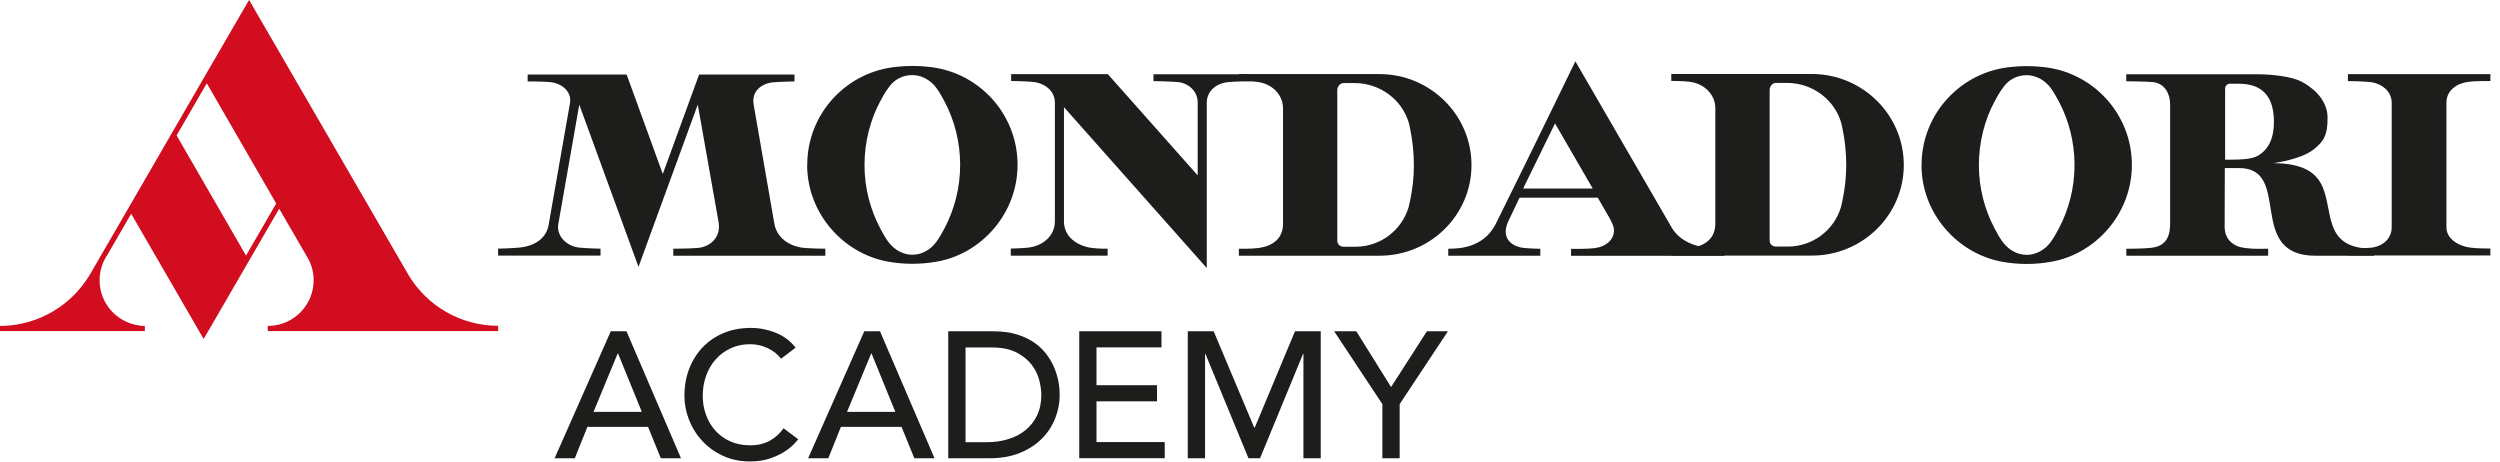
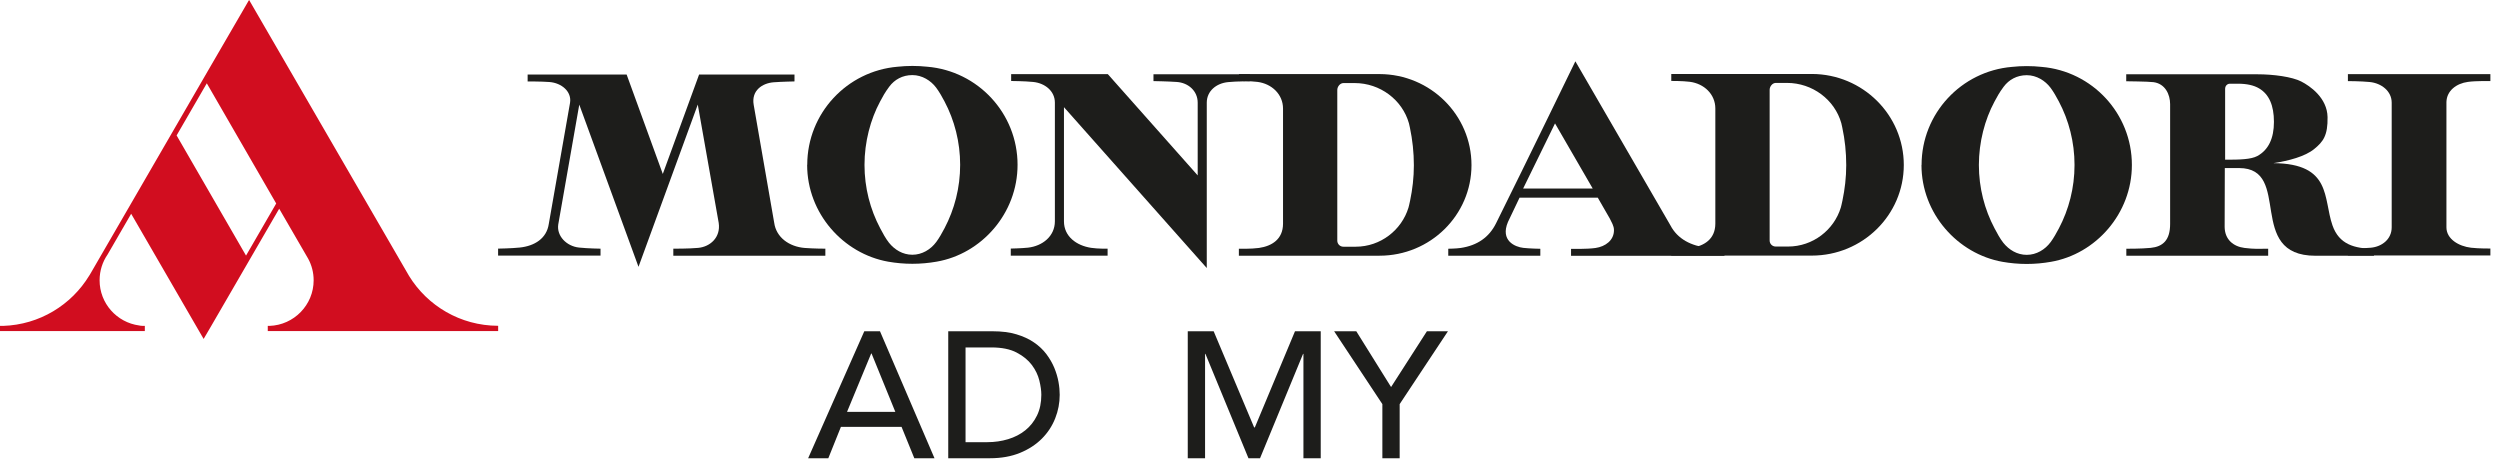
<svg xmlns="http://www.w3.org/2000/svg" width="260" height="48" viewBox="0 0 260 48" fill="none">
  <path d="M21.505 8.667L18.367 14.085L25.587 26.582L28.725 21.163L21.505 8.661V8.667ZM0 33.893H0.322C4.121 33.771 7.431 31.707 9.281 28.663L9.336 28.58L21.633 7.35L25.198 1.212L25.904 -0.006L42.538 28.69C44.443 31.795 47.87 33.87 51.786 33.882H51.808V34.429H27.848V33.893H28.026C30.575 33.804 32.619 31.712 32.619 29.15C32.619 28.336 32.413 27.572 32.052 26.908L29.036 21.706L21.933 33.959L21.177 35.249L13.641 22.232L11.191 26.465C10.664 27.229 10.358 28.154 10.358 29.15C10.358 31.552 12.147 33.533 14.468 33.848C14.568 33.87 14.674 33.887 14.779 33.887H15.062V34.429H0V33.893Z" fill="#D10D1F" />
  <path fill-rule="evenodd" clip-rule="evenodd" d="M139.711 25.658H140.988C143.582 25.658 145.77 23.925 146.481 21.595C146.481 21.595 146.615 21.081 146.648 20.881C146.898 19.686 147.042 18.457 147.042 17.19C147.042 15.851 146.898 14.539 146.631 13.277C146.604 13.128 146.57 12.978 146.531 12.829C145.843 10.383 143.527 8.639 140.889 8.639H139.717C139.367 8.639 139.078 9.01 139.078 9.359V25.027C139.078 25.375 139.356 25.658 139.711 25.658ZM128.847 25.868C128.847 25.868 130.13 25.901 130.941 25.785C132.28 25.591 133.424 24.877 133.435 23.283V11.296C133.435 9.807 132.263 8.706 130.775 8.517C130.042 8.423 128.853 8.429 128.853 8.429V7.704H143.493C148.764 7.726 153.035 11.96 153.035 17.168C153.035 22.376 148.747 26.593 143.466 26.593H128.842V25.868H128.847Z" fill="#1D1D1B" />
  <path fill-rule="evenodd" clip-rule="evenodd" d="M166.176 20.555H158.034L156.828 23.084C156.001 25.038 157.573 25.685 158.428 25.779C159.122 25.857 160.194 25.873 160.194 25.873V26.598H150.619V25.868C150.619 25.868 151.424 25.862 151.93 25.785C153.635 25.525 154.862 24.689 155.59 23.222C158.845 16.67 163.838 6.376 163.838 6.376L173.718 23.427C174.462 24.861 175.884 25.586 177.662 25.779C178.334 25.851 179.344 25.873 179.344 25.873V26.604H163.388V25.879C163.388 25.879 165.026 25.923 165.937 25.79C166.97 25.641 167.853 24.988 167.853 23.936C167.853 23.477 167.598 23.112 167.42 22.73L166.17 20.56L166.176 20.555ZM158.406 19.608H165.643L161.722 12.834L158.406 19.608Z" fill="#1D1D1B" />
  <path fill-rule="evenodd" clip-rule="evenodd" d="M221.133 25.868C221.133 25.868 222.682 25.879 223.677 25.779C224.926 25.652 225.698 24.993 225.693 23.283V10.836C225.693 9.829 225.187 8.706 223.965 8.545C223.365 8.468 221.138 8.457 221.127 8.451V7.726H234.779C236.445 7.726 238.367 7.986 239.322 8.473C240.239 8.938 242.027 10.172 242.066 12.176C242.099 14.091 241.616 14.733 240.672 15.502C239.739 16.266 238.039 16.725 236.429 16.968C242.516 17.013 241.599 20.632 242.577 23.438C243.266 25.42 244.865 25.857 246.892 25.873V26.598H240.811C233.529 26.598 238.445 17.494 232.874 17.478H231.38L231.363 23.593C231.374 24.91 232.269 25.641 233.429 25.785C234.518 25.918 234.785 25.868 235.89 25.868V26.598H221.138V25.879L221.133 25.868ZM231.413 9.193V16.609C232.968 16.609 234.09 16.581 234.762 16.227C235.912 15.601 236.49 14.401 236.49 12.674C236.49 10.947 235.973 9.801 234.946 9.193C234.396 8.866 233.663 8.706 232.752 8.706H231.902C231.624 8.711 231.419 8.944 231.419 9.198L231.413 9.193Z" fill="#1D1D1B" />
  <path fill-rule="evenodd" clip-rule="evenodd" d="M184.676 25.641H185.954C188.547 25.641 190.736 23.914 191.447 21.579C191.447 21.579 191.58 21.064 191.613 20.865C191.863 19.669 192.008 18.441 192.008 17.173C192.008 15.834 191.869 14.522 191.597 13.261C191.569 13.111 191.535 12.962 191.497 12.812C190.808 10.366 188.492 8.623 185.854 8.623H184.682C184.332 8.623 184.043 8.993 184.043 9.342V25.01C184.038 25.359 184.321 25.641 184.676 25.641ZM173.807 25.857C173.807 25.857 175.09 25.89 175.901 25.774C177.239 25.58 178.384 24.866 178.395 23.272V11.285C178.395 9.796 177.223 8.695 175.734 8.506C175.001 8.412 173.813 8.418 173.813 8.418V7.693H188.453C193.724 7.715 197.995 11.949 197.995 17.157C197.995 22.365 193.707 26.582 188.425 26.582H173.807V25.857Z" fill="#1D1D1B" />
  <path fill-rule="evenodd" clip-rule="evenodd" d="M97.373 25.165C97.684 24.744 97.984 24.207 98.228 23.743C99.267 21.772 99.856 19.525 99.856 17.146C99.856 14.766 99.267 12.508 98.223 10.537C97.973 10.062 97.673 9.53 97.351 9.104C96.812 8.39 95.912 7.809 94.885 7.809C93.857 7.809 93.03 8.279 92.485 9.01C92.03 9.619 91.802 10.05 91.53 10.56C90.525 12.43 89.908 14.766 89.908 17.146C89.908 19.525 90.497 21.772 91.541 23.743C91.802 24.241 92.108 24.805 92.452 25.242C93.035 25.968 93.879 26.493 94.885 26.493C95.89 26.493 96.79 25.951 97.367 25.171L97.373 25.165ZM83.954 17.14C83.954 11.783 88.087 7.388 93.346 6.94C93.857 6.885 94.368 6.857 94.89 6.857C95.412 6.857 95.934 6.885 96.445 6.94C101.699 7.388 105.826 11.783 105.826 17.14C105.826 22.204 102.072 26.41 97.406 27.213C96.59 27.357 95.746 27.434 94.885 27.434C94.024 27.434 93.185 27.357 92.363 27.213C87.709 26.383 83.943 22.204 83.943 17.14H83.954Z" fill="#1D1D1B" />
  <path fill-rule="evenodd" clip-rule="evenodd" d="M259 25.846V26.571H244.182V25.846C244.182 25.846 245.687 25.846 246.565 25.763C247.742 25.652 248.736 24.861 248.736 23.643C248.736 23.555 248.736 10.681 248.736 10.681C248.736 9.475 247.67 8.65 246.448 8.529C245.554 8.44 244.182 8.434 244.182 8.434V7.709H259V8.434C259 8.434 257.528 8.396 256.662 8.517C255.479 8.678 254.462 9.42 254.429 10.61V23.643C254.429 24.861 255.712 25.613 256.989 25.763C257.845 25.862 259.011 25.846 259.011 25.846H259Z" fill="#1D1D1B" />
  <path d="M82.627 8.468C82.627 8.468 81.288 8.495 80.472 8.556C79.283 8.645 78.123 9.414 78.384 10.903C78.517 11.672 80.516 23.162 80.516 23.162C80.728 24.7 82.077 25.646 83.666 25.785C84.604 25.862 85.837 25.862 85.837 25.862V26.593H70.025V25.862C70.025 25.862 71.63 25.873 72.619 25.779C73.846 25.663 74.968 24.7 74.746 23.184C74.696 22.857 72.569 10.875 72.569 10.875L66.404 27.75L60.244 10.881C60.244 10.881 58.078 23.173 58.056 23.355C57.884 24.545 58.922 25.608 60.217 25.746C61.161 25.846 62.455 25.862 62.455 25.862V26.582H51.802V25.857C51.802 25.857 53.185 25.835 54.041 25.746C55.601 25.586 56.851 24.8 57.073 23.294C57.073 23.294 59.133 11.589 59.283 10.698C59.478 9.536 58.417 8.623 57.134 8.529C56.234 8.462 54.874 8.473 54.874 8.473V7.748L65.171 7.754L68.931 18.092L72.707 7.748H82.627V8.479V8.468Z" fill="#1D1D1B" />
  <path fill-rule="evenodd" clip-rule="evenodd" d="M213.268 25.176C213.579 24.755 213.879 24.219 214.124 23.754C215.162 21.784 215.751 19.537 215.751 17.157C215.751 14.777 215.162 12.519 214.118 10.549C213.868 10.073 213.568 9.541 213.246 9.115C212.707 8.401 211.808 7.82 210.78 7.82C209.753 7.82 208.925 8.291 208.381 9.021C207.925 9.63 207.698 10.062 207.425 10.571C206.42 12.441 205.804 14.777 205.804 17.157C205.804 19.537 206.392 21.784 207.437 23.754C207.698 24.252 208.003 24.816 208.347 25.253C208.931 25.979 209.775 26.504 210.78 26.504C211.785 26.504 212.685 25.962 213.263 25.182L213.268 25.176ZM199.844 17.157C199.844 11.799 203.976 7.405 209.236 6.957C209.742 6.901 210.258 6.874 210.78 6.874C211.302 6.874 211.824 6.901 212.335 6.957C217.595 7.405 221.716 11.805 221.716 17.157C221.716 22.221 217.956 26.427 213.296 27.229C212.48 27.373 211.635 27.451 210.775 27.451C209.914 27.451 209.075 27.373 208.253 27.229C203.599 26.399 199.833 22.221 199.833 17.157H199.844Z" fill="#1D1D1B" />
  <path d="M105.126 25.851C105.126 25.851 106.226 25.829 106.904 25.757C108.414 25.591 109.708 24.573 109.708 23.012V10.676C109.708 9.458 108.664 8.645 107.453 8.523C106.581 8.434 105.16 8.423 105.16 8.423V7.709H115.212L124.56 18.241V10.676C124.56 9.458 123.582 8.6 122.371 8.523C121.422 8.457 119.961 8.434 119.961 8.434V7.721H129.986V8.446C129.986 8.446 128.553 8.457 127.714 8.54C126.498 8.661 125.504 9.464 125.504 10.681V27.877L110.652 11.146V23.023C110.652 24.589 111.952 25.541 113.474 25.774C114.185 25.884 115.19 25.862 115.19 25.862V26.587H105.121V25.862L105.126 25.851Z" fill="#1D1D1B" />
-   <path d="M65.154 34.452L70.825 47.662H68.726L67.398 44.397H61.089L59.778 47.662H57.679L63.522 34.452H65.154ZM66.748 42.831L64.277 36.765H64.238L61.728 42.831H66.748Z" fill="#1D1D1B" />
-   <path d="M81.228 37.307C80.856 36.821 80.378 36.45 79.806 36.19C79.234 35.929 78.639 35.797 78.029 35.797C77.279 35.797 76.601 35.935 75.996 36.217C75.39 36.499 74.874 36.881 74.441 37.363C74.007 37.85 73.674 38.414 73.441 39.067C73.202 39.721 73.085 40.418 73.085 41.165C73.085 41.862 73.197 42.521 73.424 43.141C73.647 43.761 73.974 44.309 74.396 44.785C74.818 45.255 75.341 45.631 75.951 45.903C76.562 46.179 77.257 46.312 78.029 46.312C78.801 46.312 79.456 46.157 80.034 45.847C80.606 45.537 81.094 45.1 81.494 44.541L83.01 45.681C82.911 45.819 82.738 46.013 82.489 46.268C82.239 46.522 81.911 46.777 81.494 47.032C81.078 47.286 80.583 47.513 80.006 47.701C79.428 47.895 78.756 47.989 77.995 47.989C76.946 47.989 76.001 47.79 75.157 47.391C74.313 46.993 73.597 46.472 73.002 45.825C72.408 45.177 71.958 44.447 71.647 43.633C71.336 42.82 71.18 41.995 71.18 41.16C71.18 40.141 71.347 39.2 71.686 38.331C72.025 37.468 72.497 36.721 73.102 36.09C73.708 35.465 74.435 34.972 75.285 34.623C76.135 34.275 77.068 34.103 78.095 34.103C78.967 34.103 79.828 34.269 80.672 34.607C81.516 34.944 82.205 35.459 82.744 36.156L81.244 37.296L81.228 37.307Z" fill="#1D1D1B" />
  <path d="M91.519 34.452L97.19 47.662H95.091L93.763 44.397H87.454L86.143 47.662H84.044L89.886 34.452H91.519ZM93.113 42.831L90.642 36.765H90.603L88.093 42.831H93.113Z" fill="#1D1D1B" />
  <path d="M98.617 34.452H103.244C104.182 34.452 104.999 34.557 105.704 34.767C106.41 34.977 107.021 35.26 107.537 35.614C108.054 35.968 108.487 36.378 108.831 36.837C109.175 37.296 109.448 37.772 109.648 38.254C109.847 38.741 109.992 39.222 110.081 39.709C110.17 40.197 110.209 40.645 110.209 41.054C110.209 41.901 110.053 42.72 109.742 43.506C109.431 44.297 108.97 45 108.359 45.615C107.748 46.229 106.987 46.727 106.082 47.098C105.177 47.469 104.132 47.657 102.944 47.657H98.617V34.446V34.452ZM100.417 45.986H102.683C103.444 45.986 104.166 45.88 104.843 45.675C105.521 45.471 106.121 45.161 106.632 44.751C107.143 44.342 107.548 43.827 107.848 43.213C108.148 42.598 108.298 41.879 108.298 41.06C108.298 40.639 108.231 40.141 108.092 39.577C107.954 39.012 107.698 38.475 107.315 37.961C106.932 37.451 106.41 37.02 105.732 36.666C105.06 36.311 104.182 36.134 103.11 36.134H100.417V45.986Z" fill="#1D1D1B" />
-   <path d="M112.236 34.452H120.794V36.129H114.035V40.064H120.328V41.741H114.035V45.974H121.133V47.651H112.241V34.441L112.236 34.452Z" fill="#1D1D1B" />
  <path d="M126.221 34.452L130.431 44.452H130.503L134.679 34.452H137.356V47.662H135.557V36.804H135.518L131.042 47.662H129.842L125.365 36.804H125.327V47.662H123.527V34.452H126.221Z" fill="#1D1D1B" />
  <path d="M143.766 42.028L138.751 34.452H141.055L144.671 40.252L148.398 34.452H150.586L145.565 42.028V47.662H143.766V42.028Z" fill="#1D1D1B" />
</svg>